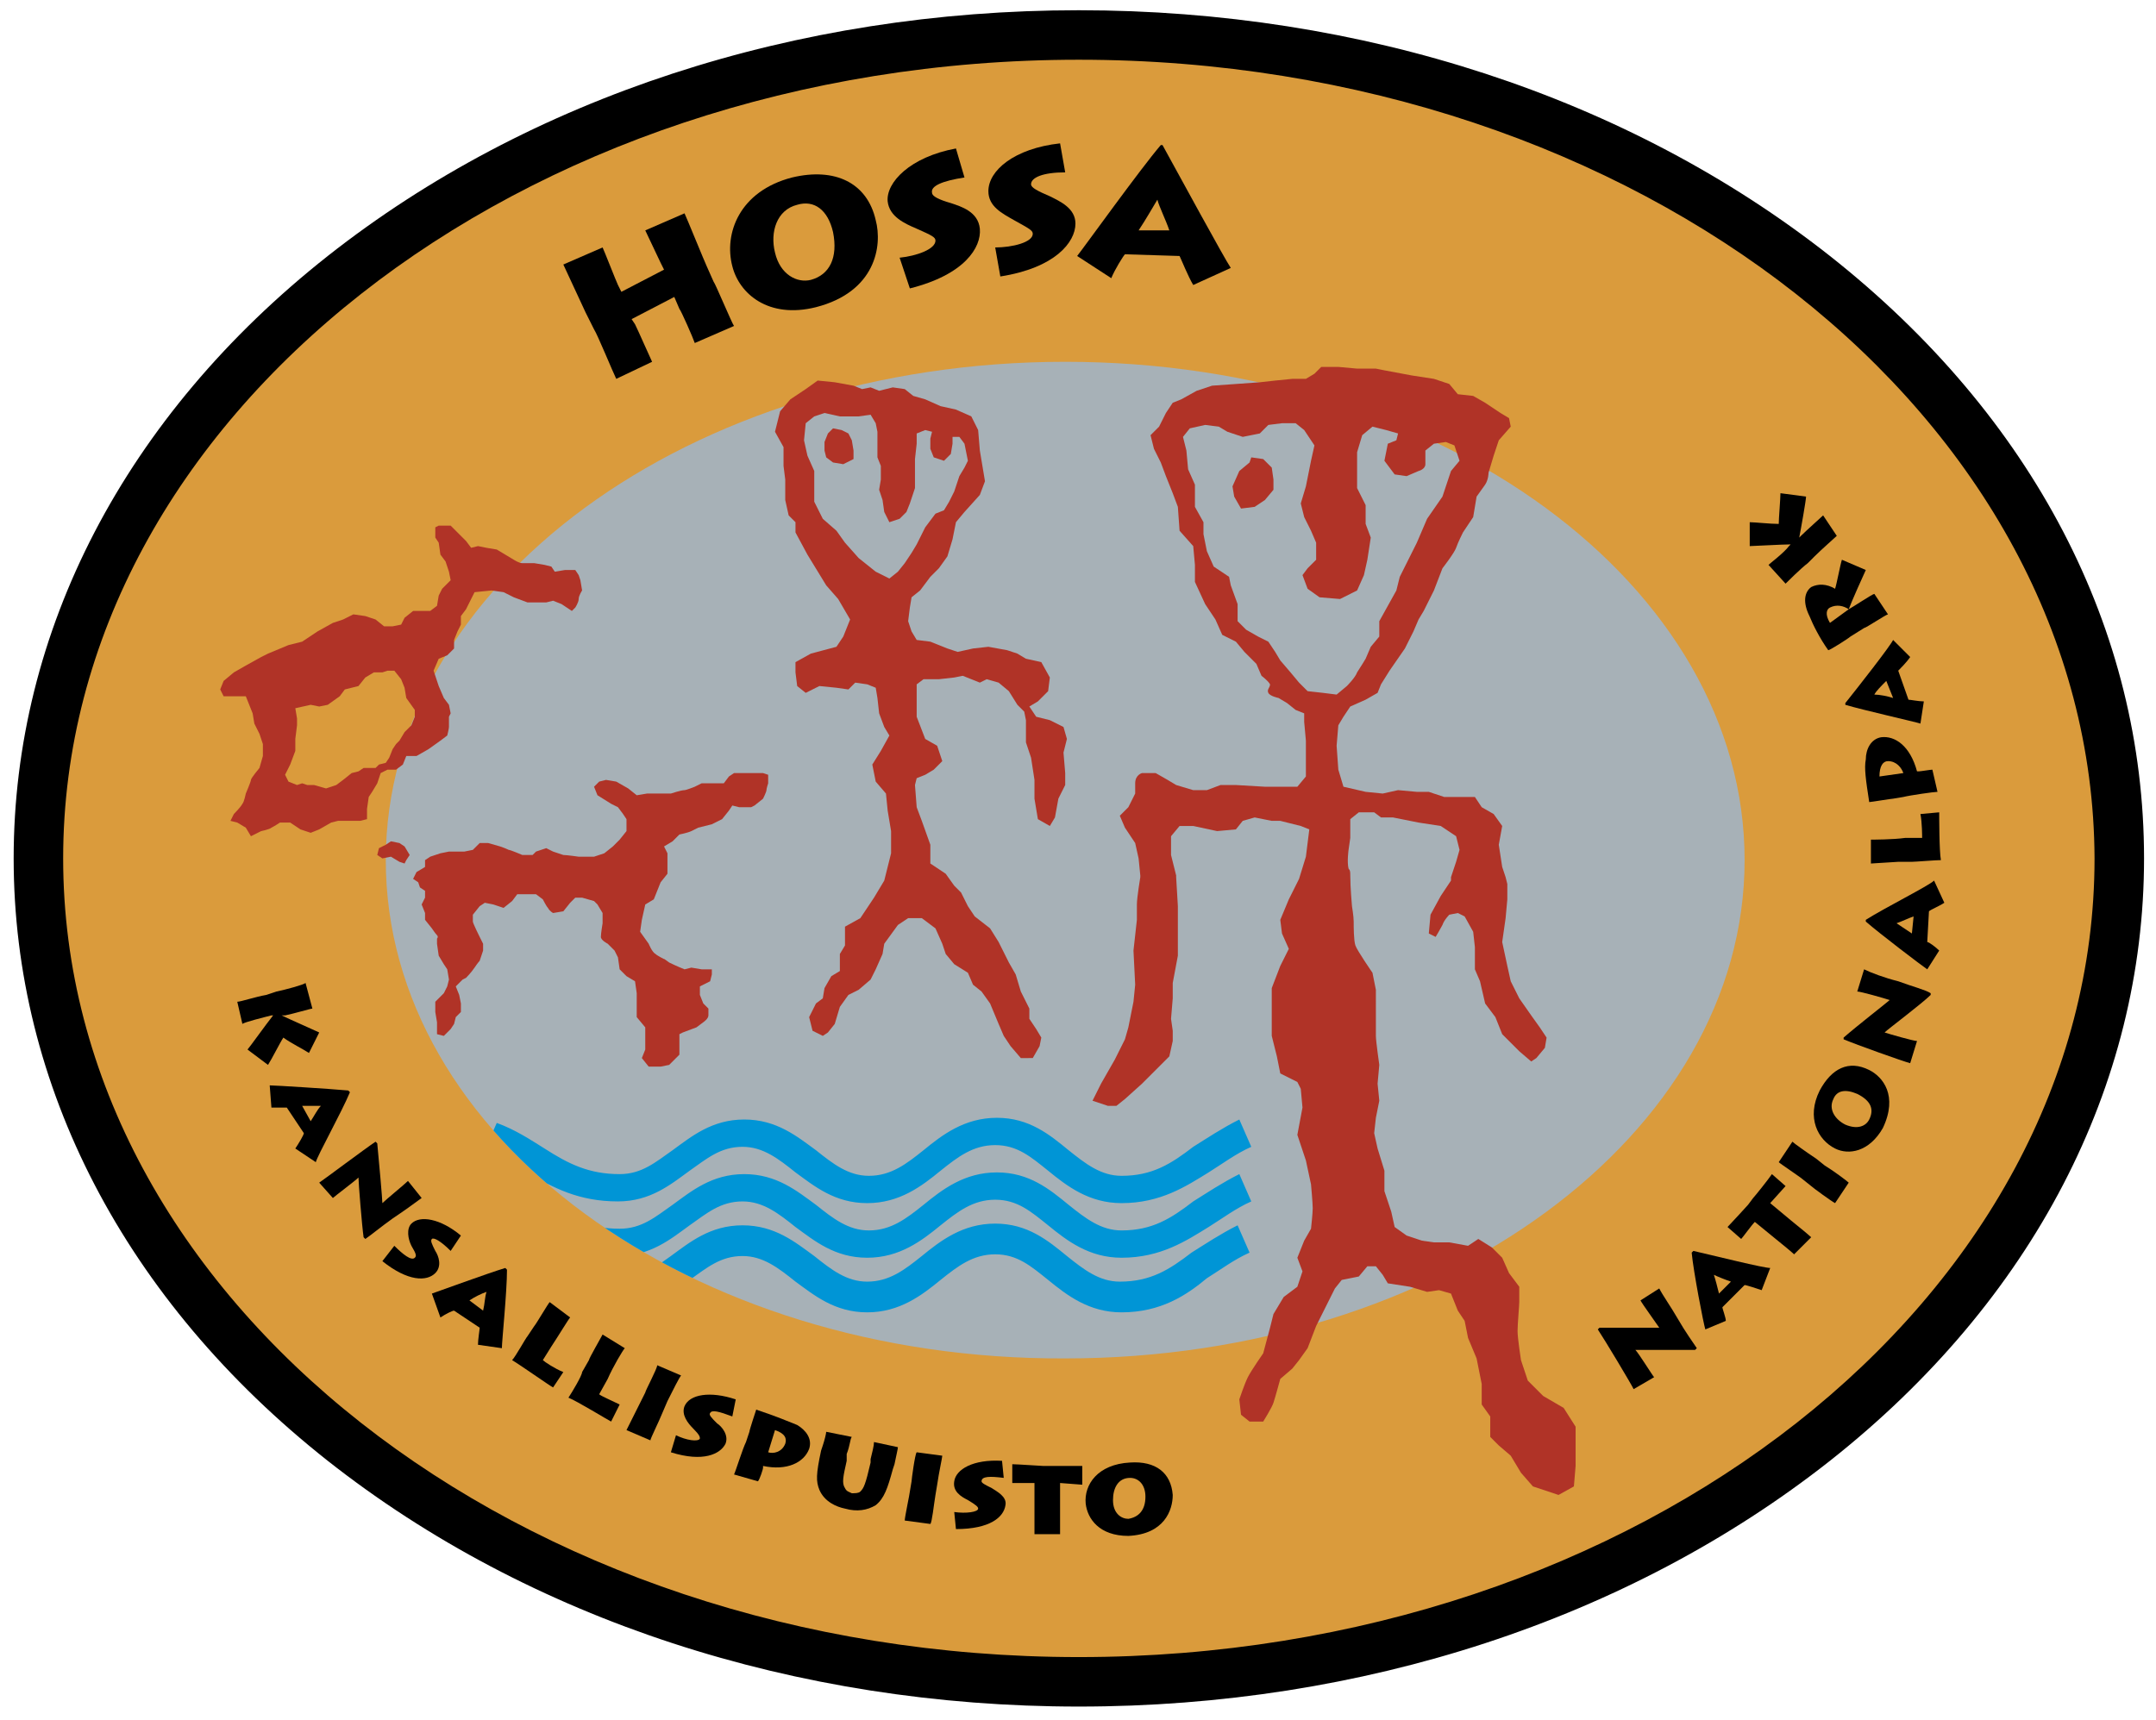
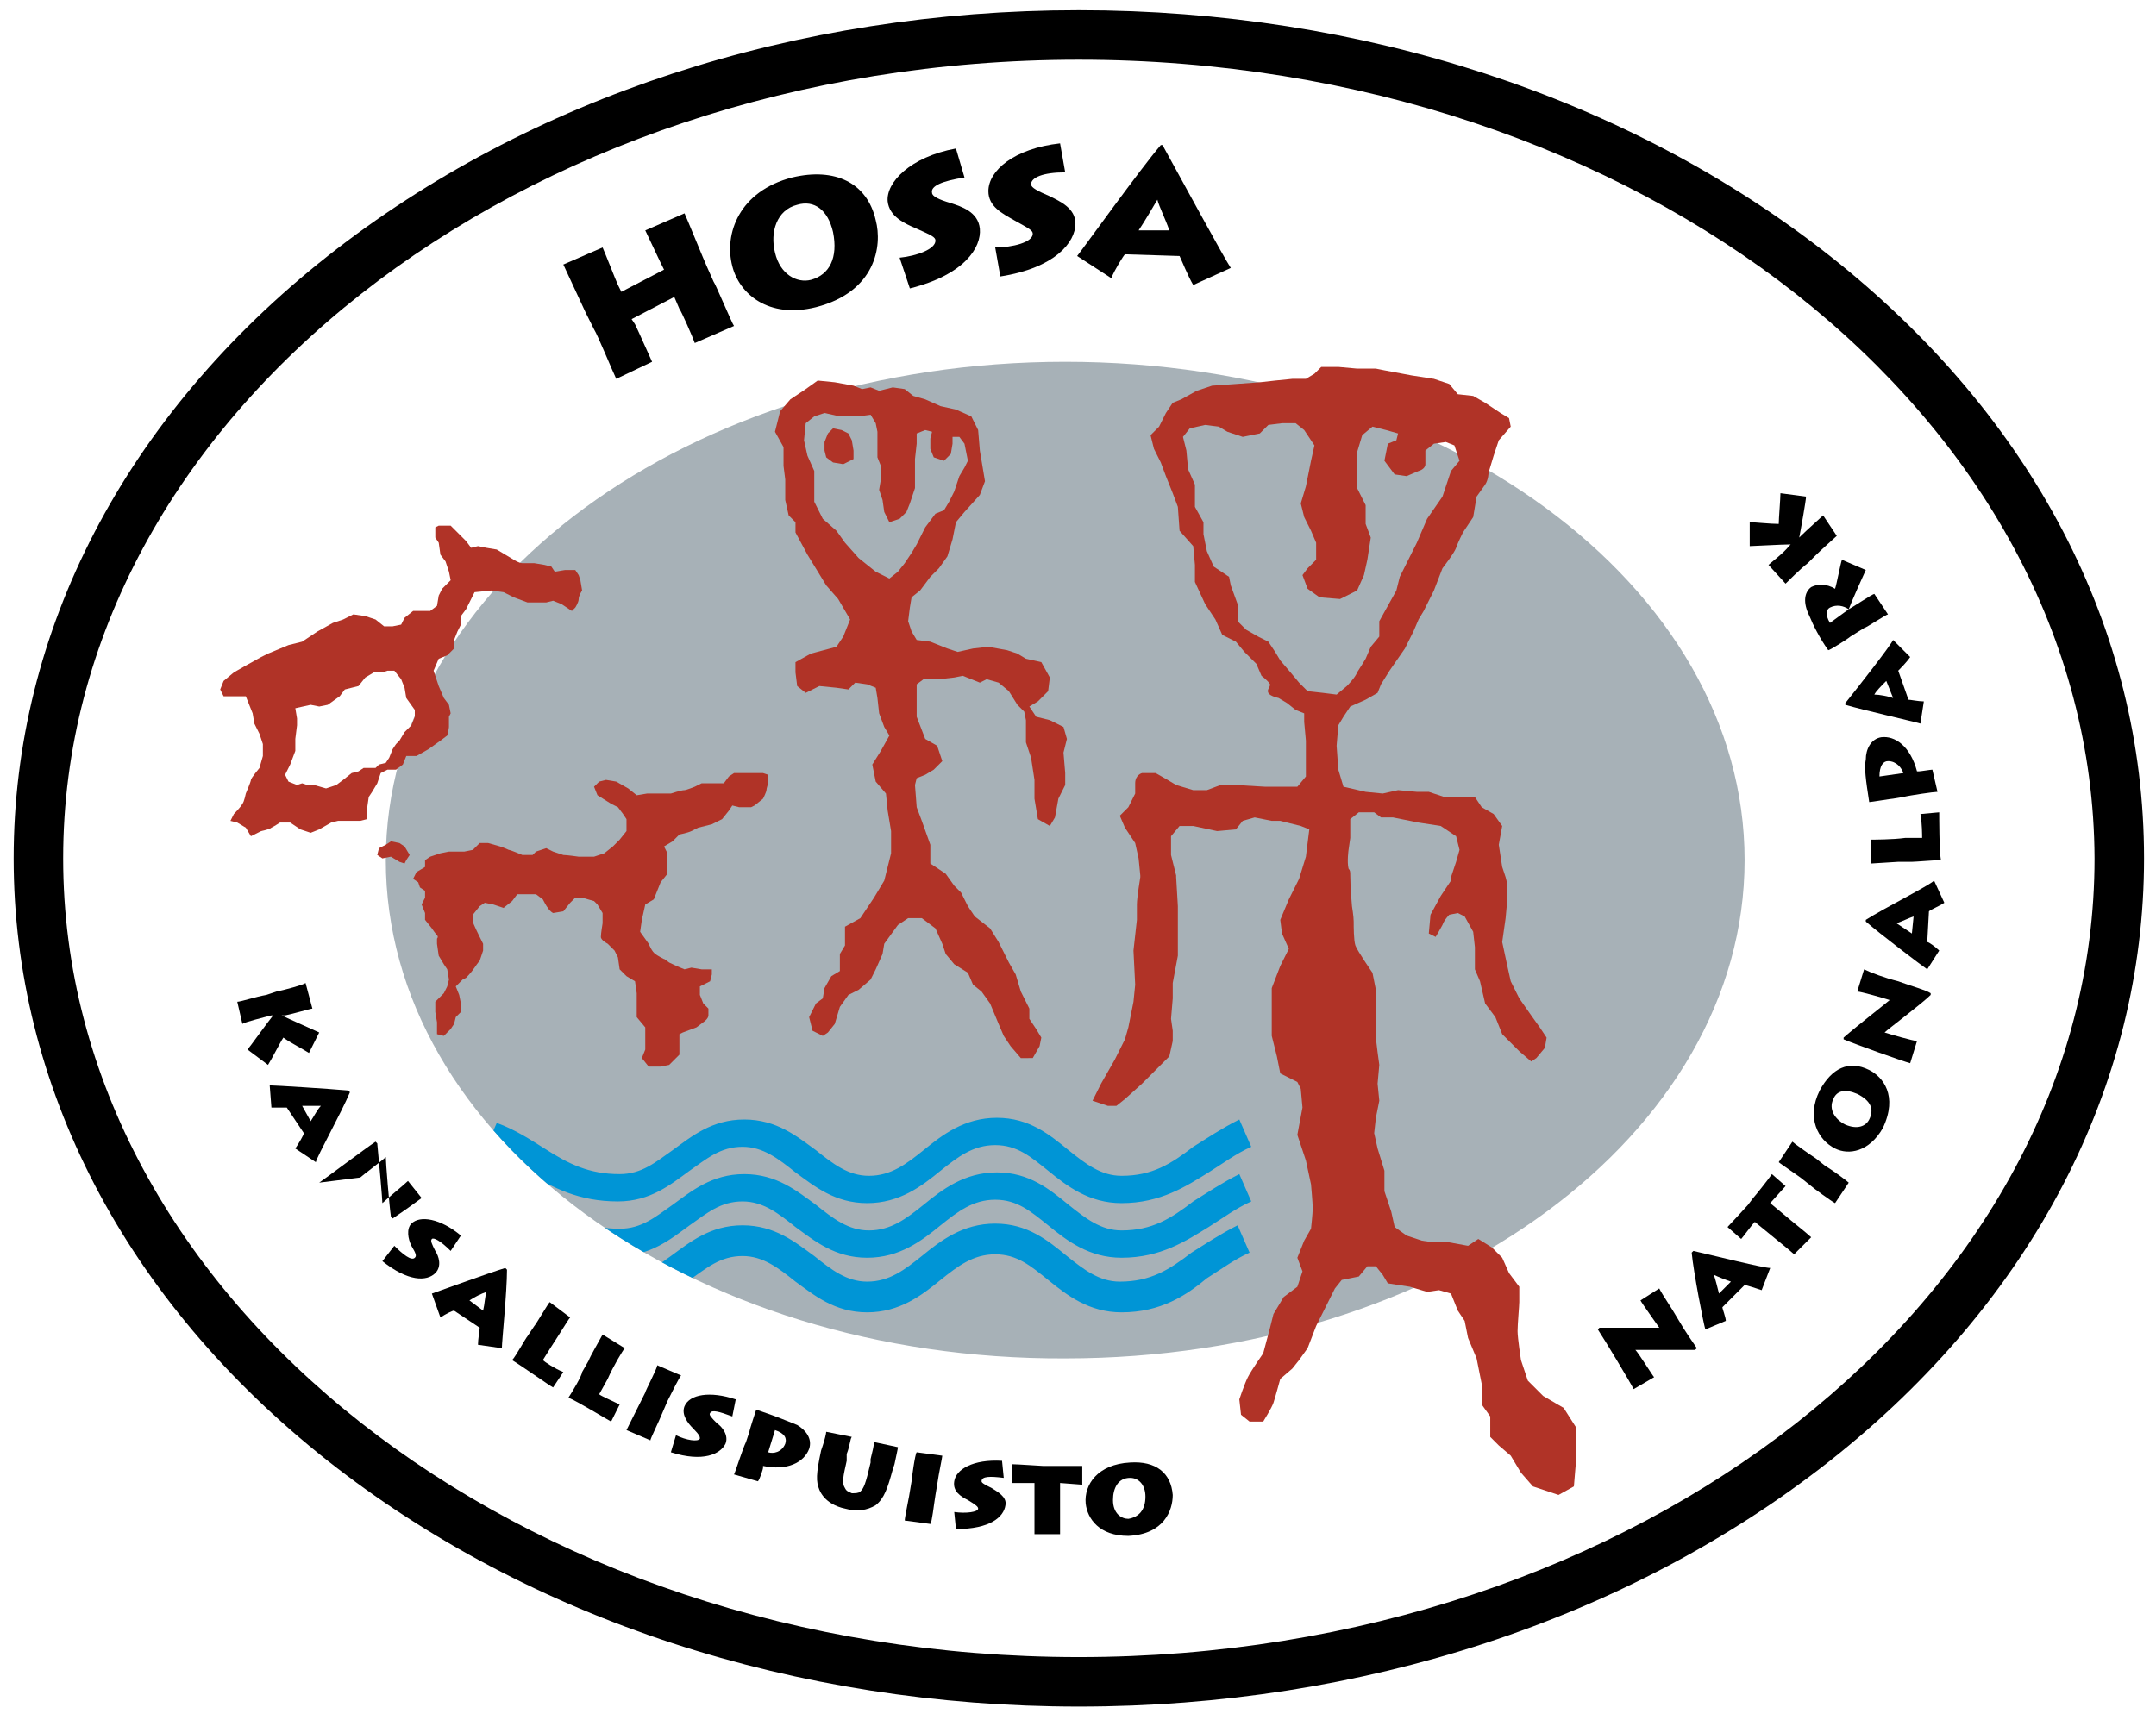
<svg xmlns="http://www.w3.org/2000/svg" xmlns:xlink="http://www.w3.org/1999/xlink" version="1.1" x="0px" y="0px" viewBox="0 0 126.3 100.8" style="enable-background:new 0 0 126.3 100.8;" xml:space="preserve">
  <style type="text/css">
	.st0{fill:#DA9B3C;}
	.st1{fill:#A7B1B7;}
	.st2{clip-path:url(#SVGID_00000097482837934196180220000015264489116429095831_);fill:#0095D6;}
	.st3{fill-rule:evenodd;clip-rule:evenodd;fill:#B03327;}
	.st4{fill:#B03327;}
	.st5{display:none;}
	.st6{display:inline;fill-rule:evenodd;clip-rule:evenodd;}
</style>
  <g id="Layer_1">
    <g>
      <g>
-         <path class="st0" d="M2.3,50.3c0-26.6,27.3-48.2,60.9-48.2c33.6,0,60.9,21.6,60.9,48.2c0,26.6-27.3,48.2-60.9,48.2     C29.5,98.5,2.3,76.9,2.3,50.3L2.3,50.3z" />
        <path d="M63.2,100c-16.6,0-32.2-5.1-44-14.4C7.3,76.2,0.8,63.6,0.8,50.3C0.8,37,7.3,24.4,19.2,15C31,5.7,46.6,0.6,63.2,0.6     s32.2,5.1,44,14.4c11.9,9.4,18.4,21.9,18.4,35.3c0,13.3-6.5,25.9-18.4,35.3C95.4,94.9,79.8,100,63.2,100z M63.2,3.5     c-32.8,0-59.5,21-59.5,46.8c0,25.8,26.7,46.8,59.5,46.8c32.8,0,59.5-21,59.5-46.8C122.6,24.5,96,3.5,63.2,3.5z" />
      </g>
      <g>
        <path d="M36.1,22.2c-0.2-0.4-1.1-2.6-1.3-2.9l-0.5-1c-0.1-0.2-1.2-2.6-1.3-2.8l2.3-1c0.1,0.2,0.8,2,0.9,2.2l0.2,0.4l2.5-1.3     l-0.2-0.4c-0.1-0.2-0.8-1.7-0.9-1.9l2.3-1c0.1,0.2,1.2,2.9,1.3,3.1l0.4,0.9c0.1,0.1,1.1,2.5,1.2,2.6l-2.3,1     c-0.1-0.3-0.8-1.9-0.9-2l-0.3-0.7l-2.5,1.3l0.2,0.3c0.2,0.4,0.9,2,1,2.2L36.1,22.2z" />
        <path d="M42.9,15.6c-0.5-1.9,0.4-4.4,3.5-5.2c2.5-0.6,4.4,0.3,4.9,2.5c0.4,1.5,0,4.2-3.5,5.1C45,18.7,43.3,17.2,42.9,15.6z      M48.8,13.6c-0.3-1.3-1.1-1.9-2.1-1.6c-1.2,0.3-1.6,1.6-1.3,2.8c0.3,1.3,1.3,1.8,2.1,1.6C48.6,16.1,49.1,15.1,48.8,13.6z" />
        <path d="M52.7,15.1c1-0.1,2.1-0.5,2.1-1c0-0.2-0.2-0.3-1.1-0.7c-0.7-0.3-1.6-0.7-1.7-1.6c-0.1-1.1,1.3-2.6,4-3.1l0.5,1.7     c-1.3,0.2-2,0.5-1.9,0.9c0,0.2,0.4,0.4,1.1,0.6c0.6,0.2,1.6,0.5,1.7,1.5c0.1,1.1-0.9,2.7-4.1,3.5L52.7,15.1z" />
        <path d="M58.3,14.5c1,0,2.2-0.3,2.2-0.8c0-0.2-0.2-0.3-1.1-0.8c-0.7-0.4-1.5-0.8-1.5-1.7c0-1.2,1.5-2.5,4.2-2.8l0.3,1.7     c-1.3,0-2,0.3-2,0.7c0,0.2,0.4,0.4,1.1,0.7c0.6,0.3,1.5,0.7,1.5,1.6c0,1.1-1.2,2.6-4.4,3.1L58.3,14.5z" />
        <path d="M63.1,15c0.4-0.5,3.7-5.1,4.9-6.5l0.1,0c1.1,2,3.6,6.6,4,7.2l-2.2,1c-0.3-0.5-0.7-1.5-0.8-1.7l-3.2-0.1     c-0.1,0.1-0.6,0.9-0.8,1.4L63.1,15z M68.5,13.5c-0.2-0.6-0.6-1.4-0.7-1.8c-0.3,0.5-0.7,1.2-1.1,1.8L68.5,13.5z" />
      </g>
      <path class="st1" d="M22.6,50.4c0-16.1,17.8-29.2,39.8-29.2c22,0,39.8,13.1,39.8,29.2c0,16.1-17.8,29.2-39.8,29.2    C40.4,79.7,22.6,66.6,22.6,50.4L22.6,50.4z" />
      <g>
        <defs>
          <path id="SVGID_1_" d="M22.6,50.4c0-16.1,17.8-29.2,39.8-29.2c22,0,39.8,13.1,39.8,29.2c0,16.1-17.8,29.2-39.8,29.2      C40.4,79.7,22.6,66.6,22.6,50.4L22.6,50.4z" />
        </defs>
        <clipPath id="SVGID_00000025416137292661908250000005605153064359675265_">
          <use xlink:href="#SVGID_1_" style="overflow:visible;" />
        </clipPath>
        <path style="clip-path:url(#SVGID_00000025416137292661908250000005605153064359675265_);fill:#0095D6;" d="M65.7,76.9     C65.7,76.9,65.7,76.9,65.7,76.9c-1.9,0-3.2-1-4.3-1.9c-1-0.8-1.8-1.5-3.1-1.5c-1.3,0-2.2,0.7-3.2,1.5c-1.1,0.9-2.4,1.9-4.3,1.9     c0,0,0,0,0,0c-1.9,0-3.1-1-4.2-1.8c-1-0.8-1.9-1.5-3.1-1.5c0,0,0,0,0,0c-1.3,0-2.1,0.7-3.1,1.4c-1.1,0.8-2.3,1.8-4.2,1.8     c-2.3,0-3.8-0.8-5.3-1.7c-0.8-0.5-1.6-0.9-2.5-1.3L29,72c1.1,0.4,2,1,2.8,1.5c1.4,0.9,2.6,1.5,4.4,1.5c1.3,0,2.1-0.7,3.1-1.4     c1.1-0.8,2.3-1.8,4.2-1.8c0,0,0,0,0,0c1.9,0,3.1,1,4.2,1.8c1,0.8,1.9,1.5,3.1,1.5c0,0,0,0,0,0c1.3,0,2.2-0.7,3.2-1.5     c1.1-0.9,2.4-1.9,4.3-1.9c1.9,0,3.1,1,4.2,1.9c1,0.8,1.9,1.5,3.1,1.5c0,0,0,0,0,0c1.8,0,2.9-0.7,4.2-1.7c0.8-0.5,1.7-1.1,2.7-1.6     l0.7,1.6c-0.9,0.4-1.7,1-2.5,1.5C69.5,75.9,68,76.9,65.7,76.9z M65.7,73.7C65.7,73.7,65.7,73.7,65.7,73.7c-1.9,0-3.2-1-4.3-1.9     c-1-0.8-1.8-1.5-3.1-1.5c0,0,0,0,0,0c-1.3,0-2.2,0.7-3.2,1.5c-1.1,0.9-2.4,1.9-4.3,1.9c0,0,0,0,0,0c-1.9,0-3.1-1-4.2-1.8     c-1-0.8-1.9-1.5-3.1-1.5c0,0,0,0,0,0c-1.3,0-2.1,0.7-3.1,1.4c-1.1,0.8-2.3,1.8-4.2,1.8c-2.3,0-3.8-0.8-5.3-1.7     c-0.8-0.5-1.6-0.9-2.5-1.3l0.7-1.6c1.1,0.4,2,1,2.8,1.5c1.4,0.9,2.6,1.5,4.4,1.5c1.3,0,2.1-0.7,3.1-1.4c1.1-0.8,2.3-1.8,4.2-1.8     c0,0,0,0,0,0c1.9,0,3.1,1,4.2,1.8c1,0.8,1.9,1.5,3.1,1.5c1.3,0,2.2-0.7,3.2-1.5c1.1-0.9,2.4-1.9,4.3-1.9c1.9,0,3.1,1,4.2,1.9     c1,0.8,1.9,1.5,3.1,1.5c0,0,0,0,0,0c1.8,0,2.9-0.7,4.2-1.7c0.8-0.5,1.7-1.1,2.7-1.6l0.7,1.6c-0.9,0.4-1.7,1-2.5,1.5     C69.5,72.7,68,73.7,65.7,73.7z M65.7,70.5C65.7,70.5,65.7,70.5,65.7,70.5c-1.9,0-3.2-1-4.3-1.9c-1-0.8-1.8-1.5-3.1-1.5     c0,0,0,0,0,0c-1.3,0-2.2,0.7-3.2,1.5c-1.1,0.9-2.4,1.9-4.3,1.9c0,0,0,0,0,0c-1.9,0-3.1-1-4.2-1.8c-1-0.8-1.9-1.5-3.1-1.5     c-1.3,0-2.1,0.7-3.1,1.4c-1.1,0.8-2.3,1.8-4.2,1.8c-2.3,0-3.8-0.8-5.3-1.7c-0.8-0.5-1.6-0.9-2.5-1.3l0.7-1.6c1.1,0.4,2,1,2.8,1.5     c1.4,0.9,2.6,1.5,4.4,1.5c1.3,0,2.1-0.7,3.1-1.4c1.1-0.8,2.3-1.8,4.2-1.8c0,0,0,0,0,0c1.9,0,3.1,1,4.2,1.8c1,0.8,1.9,1.5,3.1,1.5     c0,0,0,0,0,0c1.3,0,2.2-0.7,3.2-1.5c1.1-0.9,2.4-1.9,4.3-1.9c1.9,0,3.1,1,4.2,1.9c1,0.8,1.9,1.5,3.1,1.5c0,0,0,0,0,0     c1.8,0,2.9-0.7,4.2-1.7c0.8-0.5,1.7-1.1,2.7-1.6l0.7,1.6c-0.9,0.4-1.7,1-2.5,1.5C69.5,69.5,68,70.5,65.7,70.5z" />
      </g>
      <g>
        <path d="M13.9,58.7c0.2,0,1.1-0.3,1.7-0.4l0.6-0.2c0.5-0.1,1.6-0.4,1.7-0.5l0.4,1.5c-0.1,0-1.1,0.3-1.6,0.4l-0.2,0l0,0     c0.4,0.2,2,0.9,2.2,1l-0.6,1.2c-0.3-0.2-1.1-0.6-1.5-0.9c-0.2,0.3-0.7,1.3-0.9,1.6l-1.2-0.9c0.1-0.1,1.1-1.5,1.5-2l0,0l-0.1,0     c-0.4,0.1-1.6,0.4-1.7,0.5L13.9,58.7z" />
        <path d="M15.8,63.6c0.3,0,3.5,0.2,4.6,0.3l0.1,0.1c-0.5,1.2-1.9,3.7-2,4.1l-1.2-0.8c0.2-0.3,0.5-0.8,0.5-0.9l-1-1.5     c-0.1,0-0.6,0-0.9,0L15.8,63.6z M18.2,65.7c0.2-0.3,0.4-0.7,0.6-0.9c-0.3,0-0.8,0-1.1,0L18.2,65.7z" />
-         <path d="M18.7,69.3c0.3-0.2,2.7-2,3.3-2.4l0.1,0.1c0.1,1,0.3,3.3,0.3,3.5c0.2-0.2,1.3-1.1,1.5-1.3l0.8,1     c-0.4,0.3-1.1,0.8-1.7,1.2c-0.7,0.5-1.3,1-1.6,1.2l-0.1-0.1c-0.1-0.7-0.3-3.2-0.3-3.5c-0.2,0.2-1.4,1.1-1.5,1.2L18.7,69.3z" />
+         <path d="M18.7,69.3c0.3-0.2,2.7-2,3.3-2.4l0.1,0.1c0.1,1,0.3,3.3,0.3,3.5c0.2-0.2,1.3-1.1,1.5-1.3l0.8,1     c-0.4,0.3-1.1,0.8-1.7,1.2l-0.1-0.1c-0.1-0.7-0.3-3.2-0.3-3.5c-0.2,0.2-1.4,1.1-1.5,1.2L18.7,69.3z" />
        <path d="M23.1,73c0.5,0.5,1,0.9,1.2,0.7c0.1-0.1,0.1-0.2-0.2-0.7c-0.2-0.4-0.3-1,0-1.3c0.5-0.5,1.7-0.3,2.9,0.7l-0.6,0.9     c-0.6-0.6-1-0.8-1.1-0.7c-0.1,0.1,0,0.3,0.2,0.7c0.2,0.3,0.4,0.9,0,1.3c-0.5,0.5-1.6,0.5-3.1-0.7L23.1,73z" />
        <path d="M25.3,75.8c0.3-0.1,3.3-1.2,4.3-1.5l0.1,0.1c0,1.3-0.3,4.2-0.3,4.6l-1.4-0.2c0-0.3,0.1-0.9,0.1-1l-1.5-1     c-0.1,0-0.5,0.2-0.8,0.4L25.3,75.8z M28.3,76.8c0.1-0.4,0.1-0.8,0.2-1.1c-0.3,0.1-0.7,0.3-1,0.5L28.3,76.8z" />
        <path d="M33.4,77.2c-0.1,0.1-0.7,1.1-1.1,1.7l-0.5,0.8c0.1,0.1,0.7,0.5,1.2,0.7l-0.6,0.9c-0.2-0.1-1.9-1.3-2.4-1.6     c0.2-0.2,0.8-1.3,0.9-1.4l0.4-0.6c0.1-0.1,0.8-1.3,0.9-1.4L33.4,77.2z" />
        <path d="M36.6,79c-0.1,0.1-0.7,1.1-1,1.8l-0.5,0.9c0.1,0.1,0.8,0.4,1.2,0.6l-0.5,1c-0.2-0.1-2-1.2-2.5-1.4     c0.2-0.3,0.8-1.3,0.8-1.5l0.4-0.7c0-0.1,0.7-1.3,0.8-1.5L36.6,79z" />
        <path d="M38.8,82.8c-0.2,0.5-0.7,1.5-0.7,1.6l-1.4-0.6c0.1-0.2,0.7-1.4,0.8-1.6l0.3-0.6c0-0.1,0.7-1.4,0.7-1.6l1.4,0.6     c-0.1,0.1-0.5,0.9-0.8,1.5L38.8,82.8z" />
        <path d="M39.6,84.1c0.6,0.3,1.3,0.4,1.4,0.2c0-0.1,0-0.2-0.4-0.6c-0.3-0.3-0.7-0.8-0.5-1.3c0.3-0.7,1.5-0.9,3-0.4l-0.2,1     c-0.8-0.3-1.2-0.4-1.3-0.2c-0.1,0.1,0.1,0.3,0.4,0.6c0.3,0.2,0.7,0.7,0.5,1.2c-0.3,0.6-1.3,1.1-3.2,0.5L39.6,84.1z" />
        <path d="M43,86.4c0.1-0.2,0.5-1.5,0.7-1.9l0.2-0.6c0-0.1,0.4-1.3,0.4-1.3c1.2,0.4,1.9,0.7,2.4,0.9c0.5,0.3,0.9,0.8,0.7,1.4     c-0.3,0.8-1.3,1.3-2.7,1l0,0.1c0,0.1-0.2,0.7-0.3,0.8L43,86.4z M45,85.1c0.3,0.1,0.8,0,1-0.5c0.1-0.3,0-0.6-0.6-0.8L45,85.1z" />
        <path d="M49.6,85.6c-0.2,0.9-0.3,1.3-0.1,1.6c0.1,0.2,0.2,0.2,0.4,0.3c0.2,0,0.4,0,0.5-0.1c0.2-0.2,0.3-0.4,0.6-1.7l0-0.2     c0.1-0.4,0.2-0.8,0.2-1l1.4,0.3c0,0.1-0.1,0.5-0.2,1l-0.1,0.3c-0.3,1.1-0.5,1.7-1,2.1c-0.5,0.3-1.1,0.4-1.8,0.2     c-0.5-0.1-1.2-0.4-1.5-1.1c-0.2-0.5-0.2-0.9,0.1-2.3l0.1-0.3c0.1-0.3,0.2-0.7,0.2-0.8l1.5,0.3c-0.1,0.1-0.1,0.5-0.3,1L49.6,85.6z     " />
        <path d="M54.8,87.6c-0.1,0.6-0.2,1.6-0.3,1.7L53,89.1c0-0.2,0.3-1.6,0.3-1.7l0.1-0.6c0-0.1,0.2-1.6,0.3-1.7l1.5,0.2     c0,0.1-0.2,1-0.3,1.7L54.8,87.6z" />
        <path d="M55.9,88.6c0.7,0.1,1.4,0,1.4-0.2c0-0.1-0.1-0.2-0.6-0.5c-0.4-0.2-0.9-0.5-0.8-1.1c0.1-0.7,1.1-1.3,2.8-1.2l0.1,1     c-0.8-0.1-1.3-0.1-1.3,0.2c0,0.1,0.2,0.2,0.6,0.4c0.3,0.2,0.9,0.5,0.8,1c-0.1,0.7-0.9,1.4-2.9,1.4L55.9,88.6z" />
        <path d="M60.6,89.9c0-0.1,0-1,0-1.6l0-1.4c-0.2,0-1.1,0-1.3,0l0-1.1c0.3,0,1.7,0.1,1.8,0.1l0.5,0c0.1,0,1.5,0,1.8,0l0,1.1     c-0.1,0-1.2-0.1-1.3-0.1l0,1.5c0,0.6,0,1.4,0,1.5L60.6,89.9z" />
        <path d="M63.6,88.1c-0.1-1.1,0.7-2.3,2.6-2.4c1.5-0.1,2.4,0.6,2.5,1.9c0,0.9-0.5,2.3-2.6,2.4C64.4,90,63.7,89,63.6,88.1z      M67.1,87.7c0-0.7-0.4-1.1-0.9-1.1c-0.7,0-1,0.6-1,1.3c0,0.8,0.5,1.1,0.9,1.1C66.7,88.9,67.1,88.5,67.1,87.7z" />
        <path d="M95.7,81.4c-0.2-0.4-1.7-2.9-2.1-3.5l0.1-0.1c1,0,3.3,0,3.5,0c-0.2-0.3-1-1.4-1.1-1.6l1.1-0.7c0.2,0.4,0.7,1.1,1.1,1.8     c0.4,0.7,0.9,1.4,1.1,1.7l-0.1,0.1c-0.7,0-3.2,0-3.5,0c0.2,0.2,1,1.5,1.1,1.6L95.7,81.4z" />
        <path d="M99.9,77.9c-0.1-0.3-0.7-3.4-0.8-4.5l0.1-0.1c1.3,0.3,4.1,1,4.5,1l-0.5,1.3c-0.3-0.1-0.9-0.3-1-0.3l-1.3,1.3     c0,0.1,0.2,0.6,0.2,0.8L99.9,77.9z M101.4,75.1c-0.3-0.1-0.8-0.3-1-0.4c0.1,0.3,0.2,0.7,0.3,1.1L101.4,75.1z" />
        <path d="M105.1,73.5c-0.1-0.1-0.7-0.6-1.2-1l-1.1-0.9c-0.2,0.2-0.7,0.9-0.8,1l-0.8-0.7c0.2-0.2,1.2-1.3,1.2-1.3l0.3-0.4     c0.1-0.1,0.9-1.1,1.1-1.4l0.8,0.7c-0.1,0.1-0.8,0.9-0.9,1l1.2,1c0.5,0.4,1.1,0.9,1.2,1L105.1,73.5z" />
        <path d="M106.9,68.3c0.5,0.3,1.3,0.9,1.4,1l-0.8,1.2c-0.2-0.1-1.3-0.9-1.4-1l-0.5-0.4c-0.1-0.1-1.3-0.9-1.4-1l0.8-1.2     c0.1,0.1,0.8,0.6,1.4,1L106.9,68.3z" />
        <path d="M107.5,67.3c-1-0.5-1.7-1.8-0.9-3.4c0.7-1.3,1.7-1.8,2.9-1.2c0.8,0.4,1.7,1.5,0.8,3.4C109.5,67.5,108.3,67.7,107.5,67.3z      M108.8,64.1c-0.7-0.3-1.2-0.2-1.4,0.3c-0.3,0.6,0.1,1.2,0.7,1.5c0.7,0.3,1.2,0.1,1.4-0.3C109.8,65,109.6,64.5,108.8,64.1z" />
        <path d="M111.9,62.3c-0.4-0.1-3.2-1.1-3.9-1.4l0-0.1c0.8-0.7,2.6-2.1,2.7-2.2c-0.3-0.1-1.7-0.5-1.9-0.5l0.4-1.3     c0.4,0.2,1.2,0.5,2,0.7c0.8,0.3,1.6,0.5,1.9,0.7l0,0.1c-0.5,0.5-2.5,2-2.7,2.2c0.3,0.1,1.7,0.5,1.9,0.5L111.9,62.3z" />
        <path d="M112.9,56.8c-0.3-0.2-2.8-2.1-3.6-2.8l0-0.1c1.1-0.7,3.7-2,4-2.3l0.6,1.3c-0.3,0.2-0.8,0.4-0.9,0.5l-0.1,1.8     c0.1,0,0.5,0.3,0.7,0.5L112.9,56.8z M112.1,53.7c-0.3,0.1-0.7,0.3-1,0.4c0.3,0.2,0.6,0.4,0.9,0.6L112.1,53.7z" />
        <path d="M109.6,49.2c0.1,0,1.3,0,2-0.1l1,0c0-0.1,0-0.9-0.1-1.4l1.1-0.1c0,0.2,0,2.3,0.1,2.8c-0.3,0-1.5,0.1-1.7,0.1l-0.8,0     c-0.1,0-1.5,0.1-1.6,0.1L109.6,49.2z" />
        <path d="M113.5,46.4c-0.2,0-1.6,0.2-2,0.3l-0.6,0.1c-0.1,0-1.3,0.2-1.4,0.2c-0.2-1.3-0.3-2-0.2-2.5c0-0.6,0.3-1.2,0.9-1.3     c0.8-0.1,1.7,0.5,2.1,2l0.1,0c0.1,0,0.7-0.1,0.8-0.1L113.5,46.4z M111.5,45.3c-0.1-0.3-0.4-0.7-0.9-0.7c-0.3,0-0.5,0.3-0.5,0.9     L111.5,45.3z" />
        <path d="M112.5,42.4c-0.3-0.1-3.4-0.8-4.4-1.1l0-0.1c0.8-1,2.6-3.3,2.8-3.7l1,1c-0.2,0.3-0.6,0.7-0.7,0.8l0.6,1.7     c0.1,0,0.6,0.1,0.9,0.1L112.5,42.4z M110.5,39.9c-0.3,0.3-0.6,0.6-0.7,0.8c0.3,0,0.8,0.1,1.1,0.2L110.5,39.9z" />
        <path d="M108.3,35.7c0.2-0.1,1.4-0.9,1.5-0.9l0.8,1.2c-0.1,0-1.3,0.8-1.4,0.8l-0.8,0.5c-0.1,0.1-1.2,0.8-1.3,0.8     c-0.5-0.7-0.9-1.5-1.1-2c-0.4-0.8-0.3-1.4,0.1-1.7c0.4-0.2,0.9-0.2,1.4,0.1c0.1-0.3,0.3-1.4,0.4-1.7l1.4,0.6     c-0.1,0.2-0.9,2-1,2.3c-0.3-0.2-0.7-0.3-1.1-0.1c-0.2,0.1-0.3,0.4,0,0.9L108.3,35.7z" />
        <path d="M107.6,31.4c-0.1,0.1-0.9,0.8-1.3,1.2l-0.4,0.4c-0.4,0.3-1.2,1.1-1.3,1.2l-1-1.1c0.1-0.1,0.9-0.7,1.2-1.1l0.1-0.1l0,0     c-0.5,0-2.2,0.1-2.4,0.1l0-1.4c0.3,0,1.2,0.1,1.7,0.1c0-0.3,0.1-1.5,0.1-1.8l1.5,0.2c0,0.2-0.3,1.9-0.4,2.4l0,0l0.1-0.1     c0.3-0.3,1.2-1.1,1.3-1.2L107.6,31.4z" />
      </g>
      <path class="st3" d="M17.3,41.5l0.1,0.6l0,0.4l-0.1,0.8V44L17,44.8l-0.3,0.6l0.2,0.4l0.5,0.2l0.3-0.1L18,46l0.4,0l0.7,0.2l0.6-0.2    l0.4-0.3l0.5-0.4l0.4-0.1l0.3-0.2L22,45l0.2-0.2l0.4-0.1l0.2-0.3l0.2-0.5l0.2-0.3l0.2-0.2l0.3-0.5l0.4-0.4l0.2-0.5v-0.4l-0.5-0.7    l-0.1-0.6l-0.2-0.5l-0.4-0.5l-0.4,0l-0.3,0.1l-0.5,0l-0.5,0.3L21,40.2l-0.8,0.2l-0.3,0.4l-0.7,0.5l-0.5,0.1l-0.5-0.1L17.3,41.5    L17.3,41.5z M14.4,40.8l-0.5,0l-0.4,0l-0.4,0l-0.2-0.4l0.2-0.5l0.6-0.5l0.7-0.4l0.9-0.5l0.4-0.2l1.2-0.5l0.8-0.2l0.9-0.6l0.9-0.5    l0.6-0.2l0.6-0.3l0.7,0.1l0.6,0.2l0.5,0.4h0.5l0.5-0.1l0.2-0.4l0.5-0.4h0.5h0.5l0.4-0.3l0.1-0.6l0.2-0.4l0.5-0.5l-0.1-0.5    l-0.2-0.6l-0.3-0.4l-0.1-0.7l-0.2-0.3v-0.6l0.2-0.1h0.7l0.4,0.4l0.5,0.5l0.3,0.4L28,32l0.5,0.1l0.6,0.1l0.5,0.3l0.5,0.3    c0,0,0.3,0.2,0.5,0.2h0.7l0.6,0.1l0.4,0.1l0.2,0.3l0.6-0.1l0.6,0l0.2,0.3L34,34l0.1,0.6c0,0-0.2,0.3-0.2,0.5    c0,0.2-0.2,0.5-0.2,0.5l-0.2,0.2l-0.6-0.4l-0.5-0.2L32,35.3h-0.4l-0.7,0l-0.8-0.3l-0.6-0.3l-0.7-0.1l-1,0.1l-0.5,1L27,36.1v0.5    L26.8,37l-0.2,0.5V38l-0.4,0.4l-0.5,0.2l-0.3,0.7l0.3,0.9l0.3,0.7l0.3,0.4l0.1,0.5L26.3,42v0.6c0,0.1-0.1,0.5-0.1,0.5l-0.4,0.3    l-0.7,0.5l-0.7,0.4h-0.6l-0.2,0.5l-0.4,0.3h-0.5l-0.4,0.2l-0.2,0.6l-0.3,0.5l-0.2,0.3l-0.1,0.7V48l-0.4,0.1l-0.9,0h-0.4l-0.4,0.1    l-0.7,0.4l-0.5,0.2l-0.6-0.2L17,48.2h-0.6c0,0-0.3,0.2-0.5,0.3c-0.1,0.1-0.6,0.2-0.6,0.2L14.7,49l-0.3-0.5l-0.5-0.3l-0.4-0.1    l0.2-0.4c0,0,0.4-0.4,0.5-0.6c0.1-0.1,0.2-0.6,0.2-0.6s0.3-0.7,0.3-0.8c0-0.1,0.5-0.7,0.5-0.7l0.2-0.7v-0.7L15.2,43l-0.3-0.6    l-0.1-0.6l-0.2-0.5L14.4,40.8L14.4,40.8z" />
      <polygon class="st4" points="24,50.1 23.7,49.6 23.4,49.4 22.9,49.3 22.6,49.5 22.2,49.7 22.1,50.1 22.4,50.3 22.9,50.2     23.4,50.5 23.7,50.6 23.8,50.4 24,50.1   " />
      <path class="st3" d="M24.2,51.5l0.2-0.4l0.5-0.3l0-0.4l0.3-0.2l0.6-0.2l0.5-0.1l0.9,0l0.5-0.1l0.4-0.4h0.5l0.7,0.2    c0,0,0.3,0.1,0.5,0.2c0.1,0,0.8,0.3,0.8,0.3h0.6l0.2-0.2l0.6-0.2l0.4,0.2c0,0,0.3,0.1,0.6,0.2c0.2,0,0.9,0.1,0.9,0.1h0.9l0.6-0.2    l0.5-0.4l0.4-0.4l0.4-0.5l0-0.7l-0.2-0.3l-0.3-0.4l-0.4-0.2L35,46.6l-0.2-0.5l0.3-0.3l0.4-0.1l0.6,0.1l0.7,0.4l0.5,0.4l0.6-0.1    h0.7h0.7c0,0,0.6-0.2,0.8-0.2c0.1,0,0.6-0.2,0.6-0.2l0.4-0.2h0.6H42l0.4,0l0.3-0.4l0.3-0.2h0.7l1,0l0.3,0.1l0,0.5    c0,0-0.1,0.3-0.1,0.4c0,0.1-0.2,0.5-0.2,0.5l-0.5,0.4l-0.2,0.1h-0.7l-0.4-0.1l-0.2,0.3L42.3,48l-0.6,0.3l-0.8,0.2    c0,0-0.2,0.1-0.4,0.2c-0.2,0.1-0.7,0.2-0.7,0.2l-0.4,0.4l-0.5,0.3l0.2,0.4v0.6l0,0.6l-0.4,0.5l-0.2,0.5l-0.2,0.5L37.8,53l-0.2,0.9    l-0.1,0.7l0.5,0.7c0,0,0.2,0.5,0.4,0.6c0.1,0.1,0.5,0.3,0.5,0.3s-0.1-0.1,0.3,0.2c0.4,0.2,0.9,0.4,0.9,0.4l0.4-0.1l0.6,0.1h0.6    l0,0.3l-0.1,0.4L41,57.8l0,0.5l0.2,0.5l0.3,0.3c0,0,0,0.2,0,0.4c0,0.2-0.3,0.4-0.3,0.4l-0.4,0.3L40,60.5l-0.2,0.1l0,0.4l0,0.8    l-0.6,0.6l-0.5,0.1L38,62.5L37.6,62l0.2-0.5l0-0.8v-0.5l-0.5-0.6c0,0,0-0.2,0-0.4c0-0.2,0-1,0-1l-0.1-0.7l-0.5-0.3l-0.4-0.4    l-0.1-0.7L36,55.7l-0.4-0.4c0,0-0.4-0.2-0.4-0.4c0-0.2,0.1-0.8,0.1-0.8l0-0.6L35,53l-0.2-0.2l-0.7-0.2h-0.4l-0.3,0.3L33,53.4    l-0.6,0.1c0,0-0.2-0.1-0.3-0.3c-0.1-0.1-0.3-0.5-0.3-0.5l-0.4-0.3h-0.7h-0.4L30,52.8l-0.5,0.4L28.9,53l-0.5-0.1l-0.3,0.2l-0.4,0.5    c0,0,0,0.3,0,0.4c0,0.1,0.4,0.9,0.4,0.9l0.2,0.4v0.4l-0.2,0.6c0,0-0.1,0.1-0.3,0.4c-0.2,0.3-0.5,0.6-0.5,0.6l-0.2,0.1L27,57.5    l-0.3,0.3l0.2,0.5l0.1,0.5v0.5l-0.3,0.3l-0.1,0.4l-0.2,0.3L26,60.7l-0.4-0.1l0-0.7l-0.1-0.6l0-0.6l0.5-0.5l0.2-0.4l0.1-0.4    l-0.1-0.6L26,56.5L25.7,56l-0.1-0.7l0-0.3c0,0,0.1-0.1,0-0.2c-0.1-0.1-0.3-0.4-0.3-0.4l-0.4-0.5l0-0.4l-0.2-0.5l0.2-0.4l0-0.4    L24.6,52l-0.1-0.3L24.2,51.5L24.2,51.5z" />
      <path class="st3" d="M52.1,33.9l0.5-0.4l0.4-0.5l0.4-0.6l0.3-0.5l0.5-1l0.6-0.8l0.5-0.2l0.3-0.5l0.3-0.6l0.3-0.9l0.3-0.5l0.2-0.4    L56.5,26l-0.3-0.4h-0.4V26l-0.1,0.6L55.3,27l-0.6-0.2l-0.2-0.5l0-0.6l0.1-0.4l-0.4-0.1l-0.5,0.2V26l-0.1,0.9v0.8v0.9l-0.3,0.9    L53.1,30l-0.4,0.4l-0.6,0.2l-0.3-0.6l-0.1-0.7l-0.2-0.6l0.1-0.6v-0.8l-0.2-0.5V26v-0.7l-0.1-0.5l-0.3-0.5l-0.7,0.1h-1.1l-0.9-0.2    l-0.6,0.2l-0.5,0.4l-0.1,1l0.2,0.9l0.4,0.9v1.1v0.7l0.5,1l0.8,0.7l0.5,0.7l0.8,0.9l1,0.8L52.1,33.9L52.1,33.9z M47.6,60.4    l-0.2-0.8l0.4-0.8l0.4-0.3l0.1-0.6l0.4-0.7l0.5-0.3v-1l0.3-0.5v-1.1l0.9-0.5l0.8-1.2l0.6-1l0.4-1.6v-1.3l-0.2-1.2l-0.1-1l-0.6-0.7    l-0.2-1l0.5-0.8l0.5-0.9l-0.3-0.5l-0.3-0.8l-0.1-0.9l-0.1-0.6l-0.5-0.2L50.1,40l-0.4,0.4L49,40.3l-1-0.1l-0.8,0.4l-0.5-0.4    l-0.1-0.8v-0.6l0.9-0.5l1.5-0.4l0.4-0.6l0.4-1l-0.7-1.2l-0.7-0.8l-1.1-1.8l-0.7-1.3v-0.6l-0.4-0.4L46,29.3v-1.2l-0.1-0.8v-1.1    l-0.5-0.9l0.3-1.2l0.6-0.7l0.9-0.6l0.7-0.5l1,0.1l1.1,0.2l0.5,0.2l0.5-0.1l0.5,0.2l0.8-0.2l0.7,0.1l0.5,0.4l0.7,0.2l0.9,0.4    l0.9,0.2l0.9,0.4l0.4,0.8l0.1,1.2l0.3,1.8l-0.3,0.8l-0.9,1l-0.5,0.6l-0.2,1l-0.3,1l-0.5,0.7l-0.5,0.5l-0.6,0.8l-0.5,0.4l-0.1,0.6    l-0.1,0.8l0.2,0.6l0.3,0.5l0.8,0.1l1,0.4l0.6,0.2L57,38l0.9-0.1l1.1,0.2l0.6,0.2l0.5,0.3l0.9,0.2l0.5,0.9l-0.1,0.8l-0.6,0.6    l-0.5,0.3l0.4,0.6l0.8,0.2l0.8,0.4l0.2,0.7l-0.2,0.8l0.1,1.2v0.7L62,46.8l-0.2,1.1l-0.3,0.5L60.8,48l-0.2-1.2v-1.1l-0.2-1.3    l-0.3-0.9v-1v-0.3l-0.1-0.5l-0.4-0.4l-0.5-0.8L58.5,40l-0.7-0.2L57.4,40l-1-0.4l-0.5,0.1L55,39.8h-0.9l-0.4,0.3v1v0.9l0.5,1.3    l0.7,0.4l0.3,0.9l-0.5,0.5l-0.5,0.3l-0.5,0.2L53.6,46l0.1,1.3l0.3,0.8l0.5,1.4v1.1l0.9,0.6l0.5,0.7l0.4,0.4l0.4,0.8l0.4,0.6    l0.9,0.7l0.5,0.8l0.6,1.2l0.4,0.7l0.3,1l0.5,1v0.6l0.4,0.6l0.3,0.5l-0.1,0.5l-0.4,0.7L59.8,62l-0.6-0.7l-0.4-0.6L58.5,60l-0.5-1.2    l-0.5-0.7l-0.5-0.4L56.7,57l-0.8-0.5l-0.5-0.6l-0.2-0.6l-0.4-0.9L54,53.8h-0.8l-0.6,0.4l-0.8,1.1l-0.1,0.6l-0.4,0.9l-0.3,0.6    l-0.7,0.6l-0.6,0.3l-0.5,0.7L48.9,60l-0.4,0.5l-0.3,0.2L47.6,60.4L47.6,60.4z" />
      <g>
        <line class="st3" x1="79" y1="51.4" x2="76.1" y2="51.4" />
        <path class="st3" d="M79,51.4" />
        <path class="st3" d="M76.1,51.4" />
      </g>
      <path class="st3" d="M91.6,82.5l-1.2-0.7l-0.9-0.9l-0.4-1.2c0,0-0.2-1.3-0.2-1.7c0-0.4,0.1-1.5,0.1-1.7v-0.9l-0.6-0.8L88,73.7    l-0.6-0.6l-0.8-0.5l-0.6,0.4l-1.1-0.2H84l-0.7-0.1l-0.9-0.3l-0.7-0.5L81.5,71l-0.4-1.2v-0.5v-0.7l-0.4-1.3l-0.2-0.9l0.1-0.9l0.2-1    l-0.1-1l0.1-1.1c0,0-0.2-1.4-0.2-1.7v-1.5L80.6,58L80.4,57c0,0-0.9-1.3-1-1.6c-0.1-0.3-0.1-1.1-0.1-1.4c0-0.3-0.1-0.9-0.1-0.9    s-0.1-1.1-0.1-1.8c0-0.2,0-0.3-0.1-0.4c-0.1-0.4,0-1.1,0-1.1l0.1-0.7V48l0.5-0.4h0.9l0.4,0.3h0.7l1.5,0.3l1.3,0.2l0.9,0.6l0.2,0.8    l-0.2,0.7L85,51.4l0,0.2l-0.6,0.9l-0.6,1.1l-0.1,1.1l0.4,0.2c0,0,0.3-0.5,0.4-0.7c0.1-0.3,0.4-0.6,0.4-0.6l0.5-0.1l0.4,0.2    l0.5,0.9l0.1,0.9v1.3l0.3,0.7l0.3,1.3l0.6,0.8l0.4,1l1,1l0.7,0.6L90,62l0.5-0.6l0.1-0.6l-0.4-0.6l-0.5-0.7l-0.7-1l-0.5-1l-0.2-0.9    L88,55.2l0.2-1.4l0.1-1.1v-0.9l-0.1-0.4L88,50.8l-0.2-1.3l0.2-1.1l-0.5-0.7l-0.7-0.4l-0.4-0.6h-1.1h-0.7l-0.9-0.3h-0.7l-1.1-0.1    L81,46.5l-1-0.1l-1.3-0.3l-0.3-1l-0.1-1.4l0.1-1.2l0.3-0.5l0.4-0.6l0.9-0.4l0.7-0.4l0.2-0.5l0.5-0.8l0.9-1.3l0.5-1l0.3-0.7    l0.3-0.5l0.6-1.2l0.5-1.3c0,0,0.7-0.9,0.8-1.2c0.1-0.3,0.4-0.9,0.4-0.9l0.6-0.9l0.2-1.2l0.5-0.7c0.2-0.3,0.2-0.7,0.2-0.7l0.3-1    l0.3-0.9l0.7-0.8l-0.1-0.5l-0.5-0.3L87,23.6l-0.7-0.4l-0.9-0.1l-0.5-0.6L84,22.2L82.7,22l-1.6-0.3l-0.5-0.1h-1.1l-1.1-0.1h-1    l-0.4,0.4l-0.5,0.3h-0.8l-1,0.1l-0.9,0.1l-1.4,0.1l-1.4,0.1l-0.9,0.3l-0.9,0.5l-0.5,0.2l-0.4,0.6L67.9,25l-0.5,0.5l0.2,0.8    l0.4,0.8l0.3,0.8l0.4,1l0.3,0.8l0.1,1.4l0.8,0.9l0.1,1.1v1l0.6,1.3l0.6,0.9l0.4,0.9l0.8,0.4l0.5,0.6l0.7,0.7l0.3,0.7    c0,0,0.4,0.3,0.5,0.5c0,0.2-0.2,0.3-0.1,0.5c0.1,0.2,0.6,0.3,0.6,0.3l0.5,0.3l0.5,0.4l0.5,0.2v0.5l0.1,1.1v1.2v0.9l-0.5,0.6h-0.7    h-1.2L72.4,46h-0.9l-0.8,0.3l-0.8,0L68.9,46l-0.5-0.3l-0.7-0.4h-0.8c0,0-0.4,0.1-0.4,0.6v0.6l-0.4,0.8l-0.5,0.5l0.3,0.7l0.6,0.9    l0.2,0.9l0.1,1l0,0.1c0,0-0.2,1.2-0.2,1.6v0.9l-0.2,1.8l0.1,2l-0.1,1l-0.3,1.5l-0.2,0.7l-0.6,1.2l-0.8,1.4l-0.5,1l0.9,0.3h0.5    l0.5-0.4l1-0.9l0.8-0.8l0.8-0.8l0.2-0.9v-0.6l-0.1-0.7l0.1-1.2v-0.9L69,56v-1.9v-1l-0.1-1.7l0-0.1l-0.3-1.2V49l0.5-0.6h0.8    l1.4,0.3l1.1-0.1l0.4-0.5l0.7-0.2l1,0.2H75l1.2,0.3l0.5,0.2l-0.1,0.8l-0.1,0.8l-0.4,1.3l0,0l-0.6,1.2l-0.5,1.2l0.1,0.8l0.4,0.9    L75,56.6l-0.5,1.3v0.9v1.9l0.3,1.2l0.2,1l1,0.5l0.2,0.4l0.1,1.1L76,66.5l0.5,1.5l0.3,1.4l0,0c0,0,0.1,1.1,0.1,1.4    c0,0.3-0.1,1.2-0.1,1.2l-0.4,0.7L76,73.7l0.3,0.8L76,75.4L75.2,76l-0.6,1l-0.2,0.8L74,79.3c0,0-0.7,1-0.9,1.4    c-0.2,0.4-0.5,1.3-0.5,1.3l0.1,0.9l0.5,0.4H74c0,0,0.5-0.8,0.6-1.1c0.1-0.3,0.4-1.4,0.4-1.4l0.7-0.6l0.4-0.5l0.5-0.7l0.5-1.3    l0.6-1.2l0.5-1l0.4-0.5l1-0.2l0.5-0.6h0.5l0.4,0.5l0.3,0.5l1.3,0.2l1,0.3l0.7-0.1l0.7,0.2l0.4,1l0.4,0.6l0.2,1l0.5,1.2l0.3,1.5    v1.2l0.5,0.7v0.5v0.7l0.5,0.5l0.7,0.6l0.6,1l0.7,0.8l1.5,0.5l0.9-0.5l0.1-1.2v-1.3v-1L91.6,82.5z M77.5,40.6l-0.9-0.1L76.1,40    l-0.5-0.6L75,38.7l-0.3-0.5l-0.4-0.6l-0.6-0.3L73,36.9l-0.5-0.5v-1l-0.4-1.1L72,33.8l-0.9-0.6l-0.4-0.9l-0.2-1v-0.7l-0.5-0.9    L70,28.4l-0.4-0.9l-0.1-1.1l-0.2-0.8l0.4-0.5l0.9-0.2l0.8,0.1l0.5,0.3l0.9,0.3l1-0.2l0.5-0.5l0.8-0.1h0.8l0.5,0.4l0.6,0.9    l-0.2,0.9l-0.3,1.5l-0.3,1l0.2,0.8l0.4,0.8l0.3,0.7v1l-0.5,0.5l-0.3,0.4l0.3,0.8l0.7,0.5l1.2,0.1l1-0.5l0.4-0.9l0.2-0.9l0.2-1.3    L80,30.7v-1.1l-0.5-1v-1.5v-0.6l0.3-1l0.6-0.5l0.8,0.2l0.7,0.2l-0.1,0.4L81.3,26L81.1,27l0.6,0.8l0.7,0.1l0.7-0.3    c0,0,0.4-0.1,0.4-0.4v-0.8L84,26l0.7-0.1l0.5,0.2l0.3,0.9L85,27.6l-0.5,1.5l-0.9,1.3L83,31.8l-0.5,1l-0.5,1l-0.2,0.8l-0.5,0.9    l-0.5,0.9v0.9l-0.5,0.6l-0.3,0.7c0,0-0.3,0.5-0.5,0.8c-0.1,0.3-0.6,0.8-0.6,0.8l-0.6,0.5L77.5,40.6z" />
-       <polygon class="st4" points="73.2,27.1 72.6,27.6 72.2,28.5 72.3,29.1 72.7,29.8 73.5,29.7 74.1,29.3 74.6,28.7 74.6,28.1     74.5,27.4 74,26.9 73.3,26.8 73.2,27.1   " />
      <polygon class="st4" points="48.5,25.4 48.3,25.9 48.3,26.4 48.4,26.8 48.8,27.1 49.4,27.2 50,26.9 50,26.4 49.9,25.8 49.7,25.4     49.3,25.2 48.8,25.1 48.5,25.4   " />
    </g>
  </g>
  <g id="_xAE_-merkki" class="st5">
    <path class="st6" d="M120.1,90.9c0.8,0,1.5,0.2,2.2,0.6c0.7,0.4,1.3,0.9,1.7,1.7c0.4,0.7,0.6,1.5,0.6,2.3c0,0.8-0.2,1.5-0.6,2.2   c-0.4,0.7-0.9,1.3-1.7,1.7c-0.7,0.4-1.5,0.6-2.2,0.6c-0.8,0-1.5-0.2-2.2-0.6c-0.7-0.4-1.3-0.9-1.7-1.7c-0.4-0.7-0.6-1.5-0.6-2.2   c0-0.8,0.2-1.5,0.6-2.3c0.4-0.7,1-1.3,1.7-1.7C118.5,91.1,119.3,90.9,120.1,90.9L120.1,90.9z M120.1,91.7c-0.6,0-1.2,0.2-1.8,0.5   c-0.6,0.3-1,0.8-1.3,1.3c-0.3,0.6-0.5,1.2-0.5,1.8c0,0.6,0.2,1.2,0.5,1.8c0.3,0.6,0.8,1,1.3,1.3c0.6,0.3,1.2,0.5,1.8,0.5   c0.6,0,1.2-0.2,1.8-0.5c0.6-0.3,1-0.8,1.3-1.3c0.3-0.6,0.5-1.2,0.5-1.8c0-0.6-0.2-1.2-0.5-1.8c-0.3-0.6-0.8-1-1.3-1.3   C121.3,91.9,120.7,91.7,120.1,91.7L120.1,91.7z M118,97.7V93h1c0.9,0,1.4,0,1.5,0c0.3,0,0.6,0.1,0.7,0.2c0.2,0.1,0.3,0.3,0.4,0.5   c0.1,0.2,0.2,0.4,0.2,0.7c0,0.3-0.1,0.6-0.3,0.9c-0.2,0.2-0.5,0.4-0.9,0.5c0.1,0.1,0.3,0.1,0.3,0.2c0.1,0.1,0.2,0.2,0.3,0.4   c0,0,0.2,0.2,0.4,0.6l0.6,1H121l-0.4-0.8c-0.3-0.5-0.5-0.8-0.7-1c-0.2-0.1-0.4-0.2-0.7-0.2H119v2H118L118,97.7z M119,95h0.4   c0.6,0,0.9,0,1-0.1c0.1,0,0.2-0.1,0.3-0.2c0.1-0.1,0.1-0.2,0.1-0.4c0-0.1,0-0.2-0.1-0.3c-0.1-0.1-0.2-0.2-0.3-0.2   c-0.1,0-0.5-0.1-1-0.1H119V95L119,95z" />
  </g>
</svg>